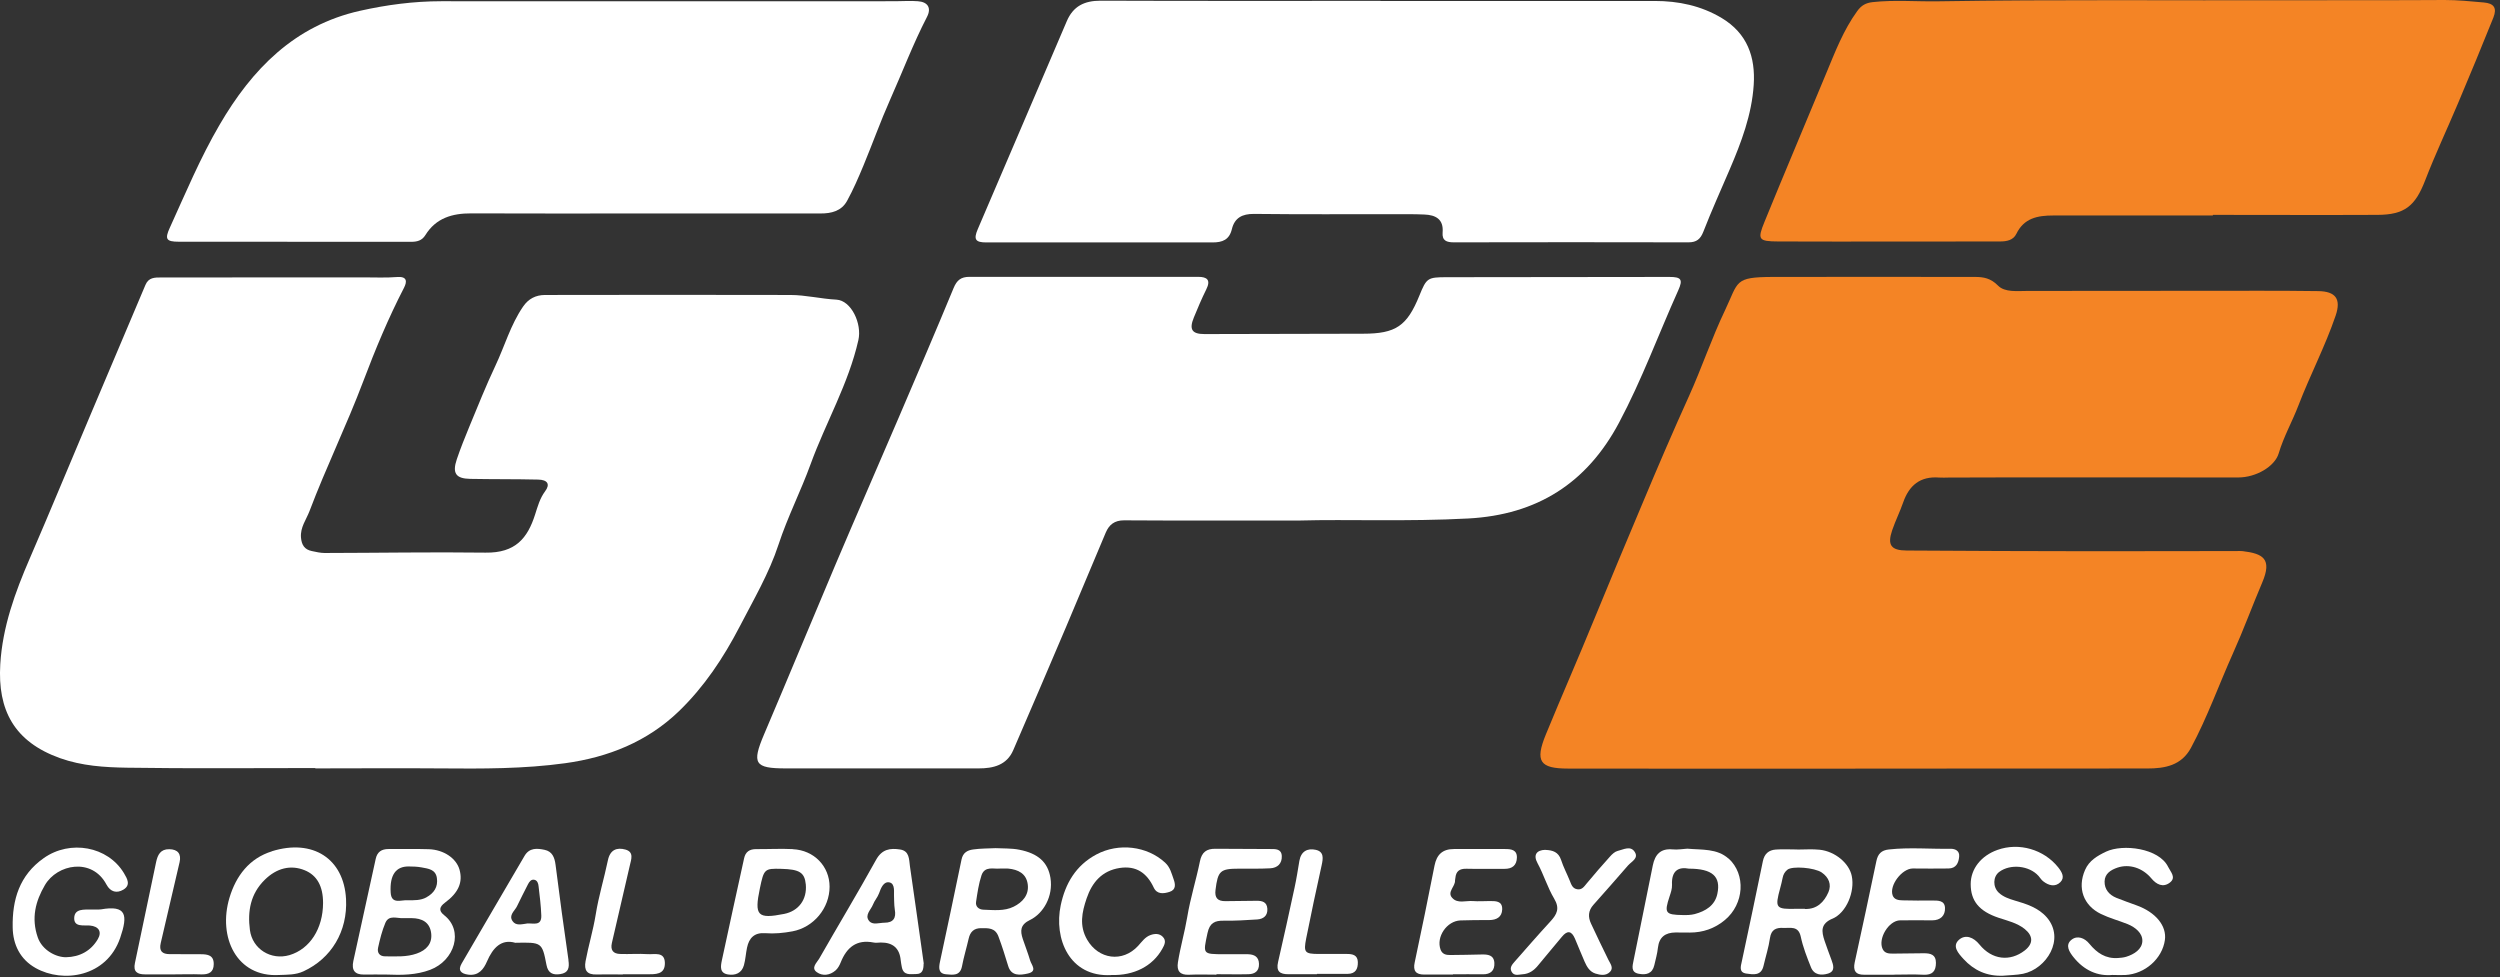
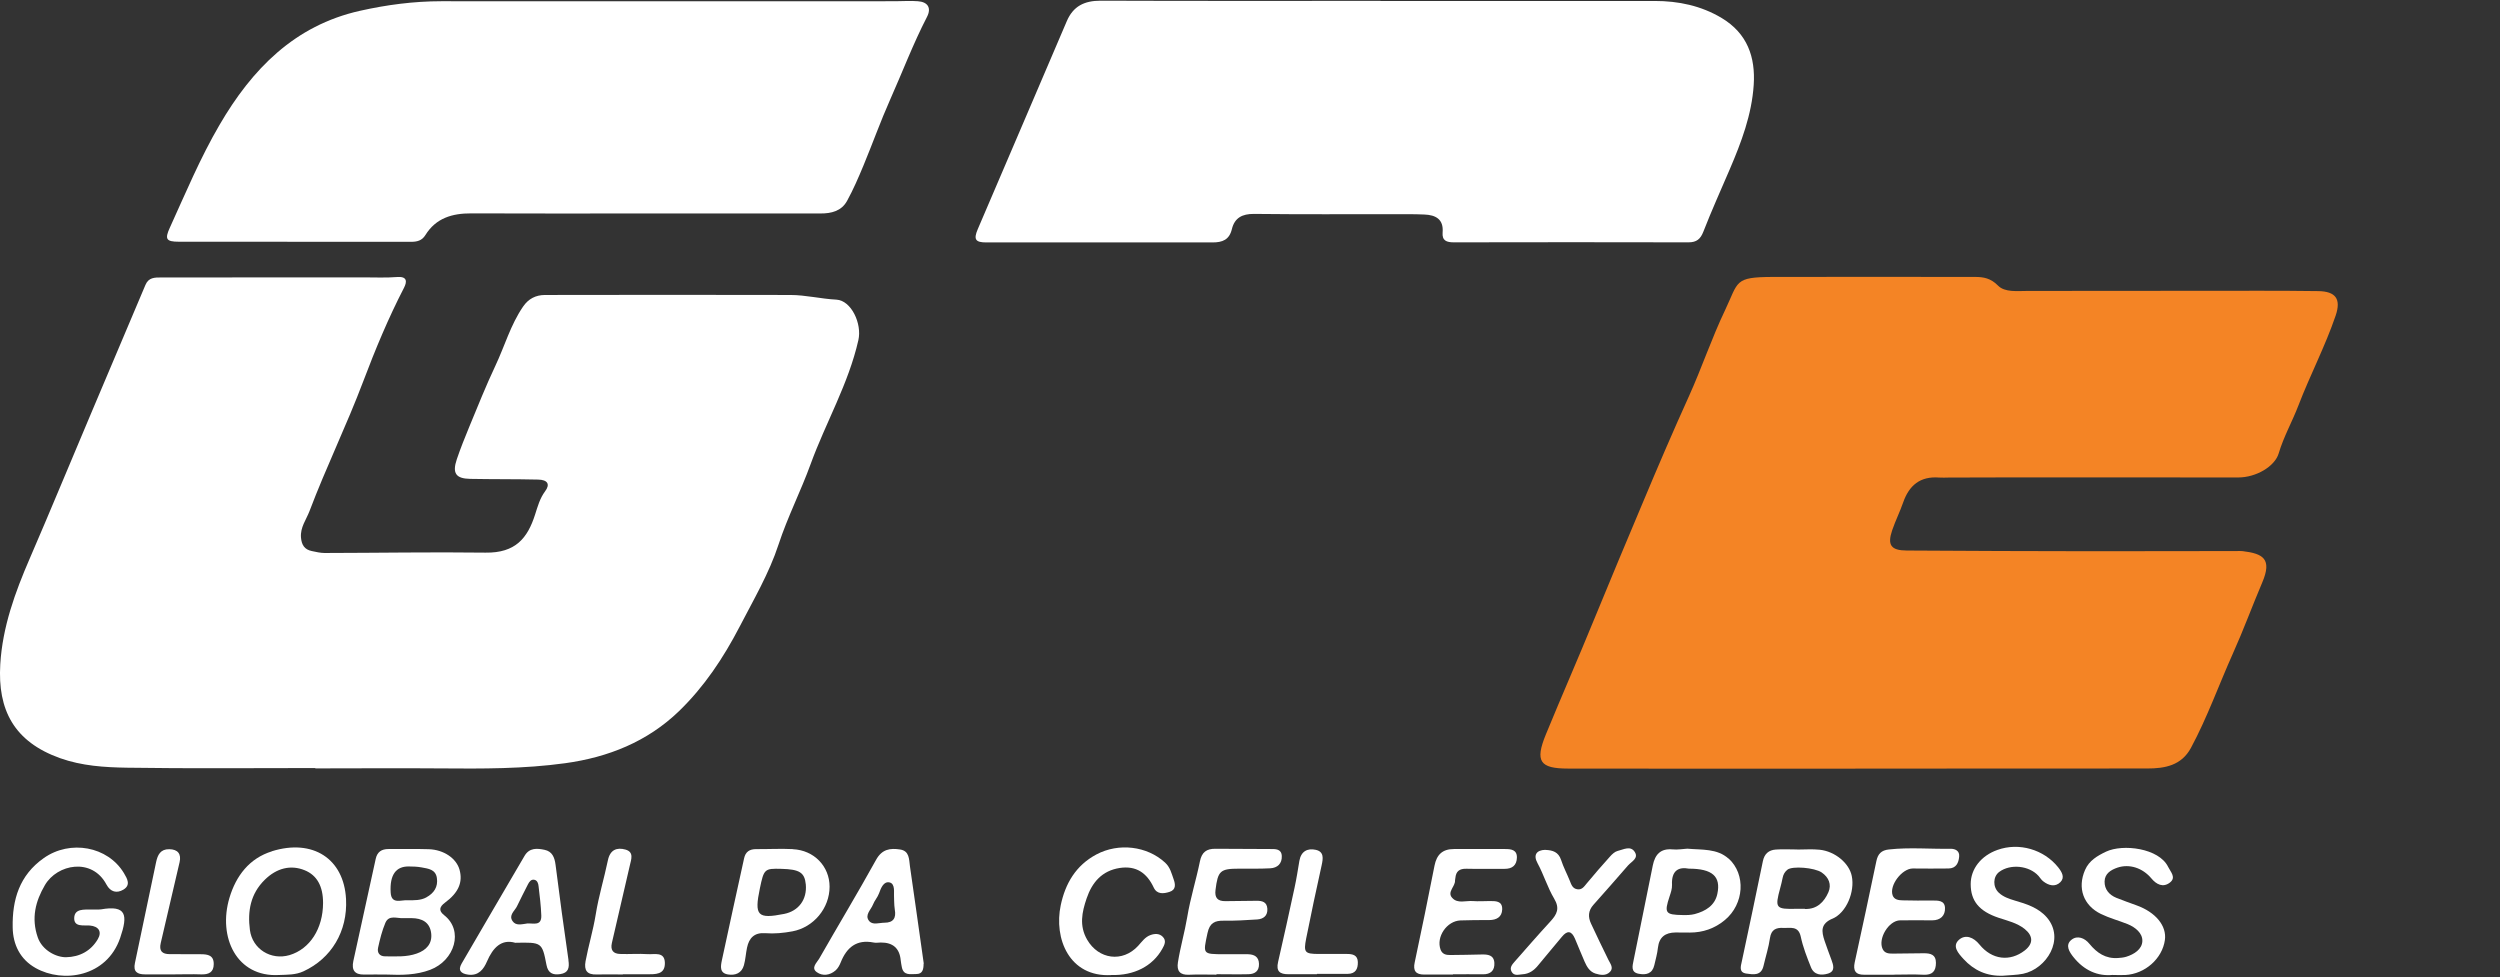
<svg xmlns="http://www.w3.org/2000/svg" width="284" height="111" viewBox="0 0 284 111" fill="none">
  <rect x="0" y="0" width="284" height="111" fill="#333333" stroke="none" />
  <g clip-path="url(#clip0_347_12)">
    <path d="M35.811 87.25C28.681 87.25 21.551 87.32 14.421 87.21C11.871 87.17 9.311 87.01 6.831 86.13C1.591 84.26 -0.279 80.65 0.031 75.47C0.281 71.23 1.711 67.3 3.381 63.44C5.741 57.99 8.001 52.49 10.321 47.02C12.381 42.13 14.461 37.26 16.521 32.37C16.881 31.51 17.571 31.52 18.311 31.52C25.981 31.52 33.651 31.52 41.321 31.51C42.581 31.51 43.851 31.57 45.111 31.47C46.291 31.38 46.241 32.02 45.891 32.7C44.111 36.14 42.621 39.73 41.261 43.33C39.381 48.31 37.041 53.09 35.161 58.06C34.781 59.05 34.101 59.9 34.191 61.06C34.261 61.9 34.591 62.43 35.421 62.6C35.901 62.7 36.391 62.82 36.881 62.82C42.971 62.81 49.061 62.7 55.151 62.78C58.571 62.83 59.931 61.12 60.781 58.47C61.081 57.54 61.321 56.62 61.931 55.8C62.521 55.01 62.211 54.5 61.121 54.48C58.551 54.42 55.981 54.45 53.411 54.4C51.781 54.37 51.361 53.76 51.891 52.18C52.311 50.93 52.811 49.7 53.311 48.48C54.271 46.16 55.201 43.83 56.271 41.56C57.331 39.32 58.001 36.9 59.421 34.83C60.031 33.94 60.851 33.52 61.891 33.51C71.191 33.5 80.481 33.48 89.781 33.51C91.531 33.51 93.251 33.95 95.021 34.04C96.701 34.13 97.941 36.77 97.511 38.64C96.391 43.6 93.811 47.99 92.091 52.71C90.971 55.8 89.471 58.72 88.441 61.86C87.381 65.11 85.601 68.14 84.011 71.21C82.171 74.75 80.001 78.01 77.141 80.78C73.541 84.26 69.081 86.03 64.211 86.7C59.511 87.35 54.771 87.33 50.031 87.29C45.291 87.25 40.551 87.29 35.821 87.29C35.821 87.28 35.821 87.27 35.821 87.26L35.811 87.25Z" fill="white" />
    <path d="M210.771 87.32C199.891 87.32 189.021 87.33 178.141 87.31C174.901 87.31 174.361 86.48 175.611 83.43C177.401 79.07 179.301 74.75 181.081 70.39C182.881 65.99 184.731 61.6 186.571 57.22C188.291 53.11 190.051 49.01 191.891 44.95C193.331 41.76 194.451 38.41 195.961 35.25C197.521 31.96 196.981 31.48 201.351 31.46C209.021 31.44 216.691 31.46 224.361 31.46C225.351 31.46 226.151 31.61 226.981 32.45C227.751 33.23 229.161 33.05 230.321 33.05C239.161 33.05 248.011 33.04 256.851 33.03C259.021 33.03 261.181 33.04 263.351 33.07C265.331 33.1 265.971 33.96 265.331 35.85C264.141 39.34 262.421 42.62 261.101 46.06C260.401 47.89 259.421 49.61 258.861 51.5C258.421 52.99 256.291 54.24 254.271 54.24C248.001 54.24 241.731 54.23 235.451 54.23C230.761 54.23 226.061 54.23 221.371 54.25C221.011 54.25 220.651 54.28 220.291 54.25C218.141 54.08 216.871 55.13 216.191 57.1C215.821 58.16 215.311 59.18 214.951 60.24C214.381 61.91 214.811 62.53 216.591 62.54C223.631 62.59 230.671 62.61 237.711 62.62C243.171 62.62 248.631 62.61 254.091 62.6C254.321 62.6 254.541 62.58 254.771 62.61C257.071 62.89 258.141 63.48 256.991 66.17C255.851 68.85 254.851 71.59 253.661 74.23C252.061 77.8 250.751 81.5 248.891 84.96C247.811 86.96 245.941 87.3 243.941 87.3C235.641 87.31 227.331 87.31 219.031 87.31C216.281 87.31 213.521 87.31 210.771 87.31V87.32Z" fill="#F48425" />
-     <path d="M147.68 59.13C139.96 59.13 133.82 59.15 127.69 59.11C126.6 59.11 125.99 59.61 125.61 60.51C124.1 64.07 122.62 67.65 121.11 71.21C119.12 75.89 117.12 80.57 115.1 85.23C114.36 86.93 112.83 87.29 111.18 87.29C103.87 87.3 96.561 87.29 89.251 87.29C85.71 87.29 85.391 86.74 86.8 83.42C89.531 77.01 92.191 70.56 94.91 64.14C97.281 58.55 99.721 52.98 102.11 47.4C104.2 42.52 106.3 37.63 108.33 32.72C108.7 31.82 109.18 31.45 110.12 31.45C118.79 31.45 127.45 31.45 136.12 31.45C137.14 31.45 137.56 31.81 137.04 32.86C136.52 33.91 136.06 34.99 135.62 36.07C135.06 37.43 135.41 37.95 136.83 37.95C142.83 37.94 148.83 37.92 154.84 37.91C158.57 37.91 159.84 37.04 161.25 33.56C162.05 31.59 162.18 31.49 164.32 31.49C172.76 31.48 181.2 31.47 189.64 31.46C190.98 31.46 191.21 31.74 190.65 32.98C188.4 37.99 186.51 43.16 183.92 48.02C180.27 54.88 174.62 58.48 166.8 58.9C159.9 59.27 153 58.98 147.68 59.13Z" fill="white" />
    <path d="M156.831 0.11C167.211 0.11 177.591 0.11 187.971 0.11C190.671 0.11 193.231 0.64 195.591 2.05C198.501 3.8 199.431 6.49 199.221 9.65C199.001 13.02 197.821 16.15 196.501 19.23C195.491 21.59 194.431 23.93 193.501 26.32C193.171 27.17 192.721 27.53 191.821 27.53C182.931 27.51 174.041 27.51 165.151 27.53C164.351 27.53 163.801 27.35 163.881 26.41C164.011 24.9 163.091 24.42 161.811 24.37C160.681 24.32 159.551 24.33 158.431 24.33C153.101 24.33 147.781 24.36 142.451 24.3C141.111 24.29 140.251 24.75 139.941 26.03C139.651 27.24 138.871 27.54 137.751 27.54C129.181 27.53 120.601 27.54 112.031 27.54C110.801 27.54 110.581 27.19 111.071 26.04C114.441 18.16 117.821 10.3 121.181 2.42C121.911 0.7 123.181 0.08 125.021 0.08C135.631 0.12 146.231 0.1 156.841 0.1L156.831 0.11Z" fill="white" />
-     <path d="M251.371 24.48C245.321 24.48 239.271 24.48 233.231 24.48C231.481 24.48 229.931 24.77 229.061 26.56C228.701 27.3 227.951 27.43 227.201 27.43C218.801 27.43 210.411 27.46 202.011 27.43C199.751 27.42 199.621 27.22 200.451 25.19C202.741 19.57 205.121 13.98 207.441 8.37C208.461 5.92 209.401 3.44 210.981 1.26C211.451 0.61 211.951 0.33 212.741 0.24C215.221 -0.03 217.691 0.19 220.171 0.15C233.571 -0.07 246.981 0.07 260.381 0.03C266.151 0.01 271.921 0.04 277.701 0C279.201 0 280.671 0.15 282.151 0.28C283.311 0.38 283.681 0.9 283.251 1.99C281.951 5.24 280.601 8.48 279.241 11.71C278.001 14.65 276.641 17.53 275.491 20.51C274.371 23.4 273.181 24.4 270.071 24.41C263.841 24.44 257.611 24.41 251.381 24.41C251.381 24.43 251.381 24.46 251.381 24.48H251.371Z" fill="#F48425" />
    <path d="M73.031 24.25C66.531 24.25 60.041 24.27 53.541 24.24C51.371 24.23 49.521 24.77 48.321 26.71C47.931 27.34 47.371 27.47 46.711 27.47C37.911 27.47 29.111 27.47 20.321 27.46C18.871 27.46 18.701 27.16 19.291 25.87C21.081 21.94 22.741 17.95 24.931 14.2C28.621 7.86 33.451 2.9 40.881 1.23C43.911 0.55 46.991 0.14 50.131 0.14C67.321 0.16 84.511 0.14 101.701 0.14C102.561 0.14 103.421 0.07 104.271 0.14C105.401 0.22 105.831 0.9 105.311 1.91C103.731 4.97 102.511 8.2 101.111 11.34C100.021 13.79 99.121 16.32 98.091 18.8C97.521 20.17 96.931 21.54 96.221 22.83C95.591 23.97 94.451 24.26 93.201 24.25C86.481 24.25 79.751 24.25 73.031 24.25Z" fill="white" />
    <path d="M215.142 110.73C214.012 110.73 212.882 110.73 211.762 110.73C210.772 110.74 210.502 110.24 210.692 109.34C211.522 105.51 212.362 101.68 213.152 97.84C213.322 97 213.722 96.59 214.572 96.5C216.912 96.24 219.262 96.46 221.602 96.42C222.122 96.42 222.622 96.66 222.562 97.3C222.502 98.02 222.222 98.65 221.352 98.66C220.002 98.68 218.652 98.67 217.292 98.66C216.072 98.66 214.602 100.57 215.002 101.71C215.182 102.21 215.682 102.27 216.132 102.28C217.262 102.31 218.392 102.31 219.512 102.3C220.172 102.3 220.912 102.28 220.952 103.13C220.992 104.01 220.442 104.55 219.502 104.55C218.282 104.55 217.062 104.53 215.852 104.55C214.552 104.57 213.302 106.65 213.872 107.82C214.112 108.31 214.572 108.33 215.032 108.33C216.202 108.32 217.382 108.3 218.552 108.29C219.282 108.29 219.922 108.42 219.922 109.38C219.922 110.33 219.512 110.78 218.512 110.73C217.382 110.67 216.252 110.72 215.132 110.72L215.142 110.73Z" fill="white" />
    <path d="M104.92 109.48C104.92 110.13 104.8 110.66 104.07 110.65C103.42 110.65 102.65 110.85 102.45 109.88C102.4 109.62 102.35 109.35 102.32 109.08C102.193 107.727 101.437 107.057 100.05 107.07C99.78 107.07 99.5 107.13 99.24 107.07C97.3 106.69 96.18 107.63 95.5 109.34C95.37 109.67 95.18 110.01 94.92 110.24C94.28 110.8 93.44 110.91 92.79 110.44C92.1 109.95 92.79 109.36 93.05 108.92C95.19 105.17 97.43 101.46 99.52 97.68C100.19 96.46 101.12 96.33 102.24 96.5C103.33 96.66 103.26 97.63 103.37 98.41C103.84 101.62 104.28 104.84 104.74 108.05C104.81 108.54 104.88 109.03 104.94 109.47L104.92 109.48ZM101.56 101.77C101.52 101.48 101.74 100.38 101.04 100.24C100.38 100.11 100.08 100.86 99.86 101.48C99.7 101.93 99.34 102.31 99.17 102.76C98.94 103.35 98.22 103.93 98.7 104.58C99.1 105.14 99.87 104.82 100.48 104.82C101.49 104.82 101.82 104.28 101.65 103.34C101.56 102.81 101.57 101.8 101.56 101.76V101.77Z" fill="white" />
    <path d="M138.181 110.72C137.141 110.72 136.101 110.68 135.071 110.73C134.031 110.78 133.661 110.29 133.811 109.33C134.081 107.6 134.581 105.91 134.871 104.17C135.221 102.04 135.881 99.97 136.311 97.85C136.521 96.8 137.071 96.41 138.071 96.42C140.141 96.44 142.221 96.43 144.291 96.45C144.881 96.45 145.571 96.41 145.611 97.24C145.651 98.1 145.121 98.6 144.291 98.64C143.121 98.7 141.951 98.68 140.771 98.68C138.611 98.68 138.351 98.92 138.081 101.11C137.971 101.99 138.321 102.38 139.201 102.37C140.371 102.35 141.541 102.35 142.721 102.33C143.371 102.32 143.921 102.45 143.971 103.23C144.021 104.01 143.541 104.4 142.821 104.45C141.561 104.53 140.301 104.61 139.041 104.59C137.991 104.57 137.421 104.84 137.171 106C136.661 108.41 136.581 108.39 139.061 108.4C139.961 108.4 140.861 108.39 141.771 108.4C142.481 108.42 143.001 108.68 143.021 109.5C143.041 110.3 142.571 110.65 141.841 110.67C140.621 110.7 139.411 110.67 138.191 110.67C138.191 110.69 138.191 110.71 138.191 110.72H138.181Z" fill="white" />
    <path d="M227.521 110.84C225.721 110.91 224.251 110.25 223.051 108.94C222.461 108.29 221.721 107.48 222.551 106.75C223.281 106.12 224.191 106.46 224.871 107.3C226.281 109.04 228.331 109.27 230.001 107.98C230.991 107.21 230.991 106.33 230.001 105.53C229.131 104.84 228.061 104.6 227.041 104.26C224.841 103.52 223.871 102.36 223.871 100.43C223.871 98.72 225.041 97.21 226.911 96.55C229.361 95.67 232.191 96.5 233.811 98.53C234.241 99.08 234.591 99.68 234.061 100.21C233.471 100.8 232.721 100.6 232.101 100.11C231.891 99.95 231.751 99.7 231.571 99.5C230.501 98.32 228.371 98.11 227.111 99.05C226.391 99.59 226.361 100.76 227.071 101.42C227.581 101.89 228.211 102.1 228.871 102.3C230.211 102.69 231.571 103.12 232.521 104.22C234.631 106.68 232.481 110.07 229.821 110.62C229.081 110.77 228.301 110.77 227.541 110.84H227.521Z" fill="white" />
    <path d="M126.23 110.77C121.46 111.02 119.7 106.61 120.5 102.83C121.02 100.37 122.21 98.31 124.56 97.06C127.09 95.72 130.31 96.11 132.35 97.99C132.94 98.53 133.08 99.21 133.32 99.87C133.53 100.45 133.62 101.08 132.85 101.32C132.19 101.53 131.44 101.62 131.07 100.84C130.29 99.17 129.08 98.32 127.21 98.6C125.19 98.91 124.06 100.23 123.44 102.06C122.91 103.62 122.58 105.16 123.5 106.75C124.8 108.99 127.52 109.37 129.29 107.45C129.72 106.98 130.08 106.44 130.7 106.22C131.18 106.05 131.7 106.02 132.09 106.42C132.53 106.86 132.29 107.34 132.04 107.78C130.94 109.76 128.82 110.84 126.24 110.76L126.23 110.77Z" fill="white" />
    <path d="M11.3 103.31C11.3 103.31 11.39 103.31 11.441 103.31C14.37 102.79 14.55 103.93 13.65 106.55C12.13 110.99 7.161 111.72 4.051 109.97C2.301 108.99 1.471 107.32 1.441 105.36C1.381 102.21 2.201 99.43 4.971 97.48C7.961 95.37 12.241 96.13 14.081 99.19C14.47 99.84 14.87 100.55 14.021 101.06C13.271 101.51 12.55 101.34 12.091 100.48C10.45 97.39 6.491 98.16 5.101 100.55C4.031 102.38 3.531 104.3 4.291 106.49C4.801 107.96 6.391 108.76 7.511 108.74C9.031 108.71 10.32 108.04 11.111 106.69C11.611 105.84 11.21 105.23 10.21 105.14C9.491 105.08 8.391 105.35 8.431 104.27C8.471 103.2 9.561 103.34 10.361 103.32C10.681 103.31 10.991 103.32 11.31 103.32L11.3 103.31Z" fill="white" />
    <path d="M165.03 110.71C163.95 110.71 162.86 110.71 161.78 110.71C160.84 110.71 160.5 110.29 160.71 109.33C161.49 105.67 162.24 102.01 162.96 98.34C163.21 97.08 163.87 96.45 165.17 96.45C167.11 96.46 169.05 96.44 170.99 96.45C171.64 96.45 172.34 96.52 172.32 97.42C172.3 98.28 171.81 98.71 170.92 98.7C169.48 98.68 168.03 98.73 166.59 98.69C165.8 98.67 165.4 98.97 165.33 99.74C165.33 99.83 165.29 99.92 165.29 100.01C165.34 100.71 164.34 101.33 164.98 102.01C165.59 102.68 166.52 102.3 167.31 102.36C167.94 102.41 168.57 102.36 169.2 102.36C169.89 102.36 170.68 102.32 170.65 103.31C170.62 104.19 169.99 104.52 169.16 104.52C168.08 104.52 166.99 104.52 165.91 104.56C164.35 104.62 163.12 106.44 163.65 107.88C163.84 108.39 164.26 108.5 164.75 108.49C165.92 108.47 167.1 108.47 168.27 108.43C169 108.41 169.7 108.47 169.76 109.38C169.81 110.25 169.34 110.7 168.43 110.68C167.3 110.66 166.17 110.68 165.05 110.68V110.72L165.03 110.71Z" fill="white" />
    <path d="M175.56 96.55C176.38 96.58 177.04 96.78 177.34 97.69C177.6 98.5 178.01 99.26 178.33 100.06C178.5 100.48 178.63 100.93 179.17 101.02C179.71 101.11 179.95 100.72 180.25 100.36C181.11 99.32 182 98.3 182.9 97.3C183.13 97.04 183.44 96.75 183.75 96.67C184.41 96.52 185.24 96.01 185.72 96.8C186.16 97.51 185.34 97.87 184.94 98.32C183.63 99.81 182.34 101.32 181.01 102.79C180.41 103.46 180.39 104.17 180.74 104.92C181.38 106.3 182.05 107.68 182.72 109.05C182.94 109.49 183.33 109.95 182.9 110.4C182.44 110.88 181.81 110.77 181.25 110.6C180.59 110.39 180.27 109.83 180.01 109.24C179.63 108.37 179.28 107.49 178.91 106.62C178.53 105.74 178.05 105.66 177.43 106.42C176.55 107.5 175.63 108.55 174.75 109.64C174.27 110.24 173.71 110.64 172.94 110.68C172.5 110.71 172 110.9 171.72 110.39C171.45 109.9 171.81 109.54 172.1 109.2C173.44 107.68 174.77 106.15 176.14 104.66C176.87 103.86 177.22 103.2 176.55 102.08C175.8 100.82 175.37 99.36 174.66 98.05C174.16 97.13 174.53 96.57 175.55 96.54L175.56 96.55Z" fill="white" />
    <path d="M240.011 110.75C238.301 110.93 236.751 110.23 235.571 108.76C235.091 108.17 234.551 107.36 235.331 106.75C235.991 106.23 236.821 106.55 237.361 107.22C238.211 108.26 239.211 108.93 240.601 108.83C240.911 108.81 241.231 108.78 241.531 108.69C242.451 108.41 243.331 107.83 243.371 106.92C243.411 106.01 242.581 105.34 241.701 104.98C240.701 104.58 239.641 104.3 238.671 103.83C236.661 102.85 235.971 100.87 236.861 98.83C237.321 97.76 238.261 97.22 239.241 96.75C241.161 95.84 245.271 96.35 246.301 98.48C246.591 99.07 247.241 99.68 246.501 100.26C245.721 100.86 244.971 100.48 244.391 99.78C243.391 98.59 241.901 98.11 240.551 98.56C239.791 98.82 239.101 99.24 239.081 100.13C239.061 101.01 239.581 101.65 240.411 101.99C241.161 102.29 241.921 102.56 242.691 102.84C244.881 103.62 246.161 105.18 245.931 106.79C245.631 108.91 243.671 110.64 241.441 110.76C241.041 110.78 240.631 110.76 240.031 110.76L240.011 110.75Z" fill="white" />
    <path d="M149.62 110.67C148.54 110.67 147.46 110.66 146.37 110.67C145.4 110.68 144.94 110.35 145.19 109.28C145.84 106.48 146.45 103.66 147.06 100.85C147.28 99.84 147.44 98.81 147.61 97.79C147.8 96.71 148.52 96.33 149.47 96.54C150.42 96.75 150.31 97.52 150.14 98.29C149.53 101.06 148.93 103.84 148.38 106.62C148.07 108.21 148.23 108.36 149.79 108.37C150.87 108.37 151.95 108.37 153.03 108.37C153.67 108.37 154.23 108.5 154.25 109.29C154.27 110.07 153.99 110.62 153.11 110.63C151.94 110.63 150.77 110.63 149.6 110.63V110.65L149.62 110.67Z" fill="white" />
    <path d="M70.75 110.7C69.76 110.7 68.77 110.67 67.78 110.7C66.68 110.74 66.33 110.23 66.52 109.19C66.85 107.42 67.38 105.7 67.67 103.91C68 101.83 68.63 99.79 69.06 97.72C69.31 96.53 70.07 96.24 71.05 96.51C72.04 96.79 71.71 97.61 71.55 98.31C70.87 101.25 70.2 104.18 69.51 107.12C69.32 107.95 69.67 108.35 70.45 108.37C71.49 108.41 72.53 108.32 73.56 108.39C74.33 108.45 75.5 108.06 75.53 109.38C75.56 110.76 74.42 110.67 73.46 110.68C72.56 110.69 71.66 110.68 70.76 110.68L70.75 110.7Z" fill="white" />
    <path d="M19.72 110.69C18.64 110.69 17.56 110.69 16.48 110.69C15.59 110.69 15.11 110.39 15.33 109.39C16.14 105.57 16.93 101.73 17.74 97.91C17.91 97.12 18.23 96.45 19.23 96.47C20.2 96.48 20.62 97.01 20.4 97.95C19.68 101.01 18.97 104.07 18.26 107.13C18.05 108.02 18.41 108.4 19.3 108.39C20.47 108.38 21.64 108.41 22.81 108.4C23.61 108.4 24.29 108.52 24.28 109.52C24.28 110.46 23.7 110.72 22.84 110.69C21.81 110.65 20.77 110.69 19.74 110.69C19.74 110.69 19.74 110.7 19.74 110.71L19.72 110.69Z" fill="white" />
-     <path d="M117.01 104.51C118.51 103.78 119.67 101.84 119.33 99.72C119.04 97.95 117.93 96.95 115.8 96.53C114.9 96.35 114 96.4 113.1 96.35C112.25 96.39 111.38 96.38 110.54 96.5C109.9 96.59 109.39 96.86 109.23 97.64C108.44 101.52 107.6 105.39 106.78 109.26C106.64 109.93 106.58 110.61 107.49 110.68C108.22 110.74 109.06 110.9 109.28 109.78C109.48 108.72 109.8 107.68 110.04 106.63C110.21 105.86 110.64 105.44 111.44 105.44C112.26 105.44 113.05 105.37 113.43 106.4C113.84 107.5 114.19 108.62 114.53 109.74C114.88 110.91 115.88 110.79 116.77 110.59C117.89 110.33 117.17 109.62 117.02 109.1C116.78 108.28 116.46 107.48 116.19 106.67C115.88 105.73 115.89 105.05 117.02 104.5L117.01 104.51ZM115.15 103C114.08 103.53 112.86 103.38 111.7 103.34C111.2 103.32 110.8 102.99 110.88 102.46C111.03 101.44 111.18 100.4 111.5 99.43C111.87 98.35 112.91 98.74 113.51 98.67C113.99 98.67 114.26 98.65 114.53 98.67C115.65 98.78 116.58 99.22 116.75 100.45C116.92 101.68 116.14 102.51 115.15 103Z" fill="white" />
    <path d="M50.44 103.95C49.79 103.44 49.94 103 50.54 102.55C52.09 101.41 52.6 100.22 52.2 98.79C51.84 97.51 50.42 96.53 48.72 96.47C47.19 96.42 45.66 96.46 44.13 96.45C43.34 96.45 42.85 96.78 42.68 97.57C41.84 101.44 40.99 105.3 40.14 109.17C39.92 110.2 40.28 110.73 41.37 110.71C42.23 110.69 43.08 110.71 43.94 110.71C45.61 110.78 47.28 110.77 48.87 110.17C51.66 109.11 52.7 105.71 50.45 103.96L50.44 103.95ZM47.35 108.32C46.18 108.74 44.96 108.64 43.75 108.64C43.1 108.64 42.83 108.21 42.95 107.66C43.16 106.7 43.4 105.73 43.78 104.83C44.19 103.89 45.1 104.35 45.82 104.3C46.13 104.3 46.45 104.3 46.76 104.3C47.92 104.31 48.82 104.75 48.98 106C49.13 107.2 48.43 107.94 47.35 108.32ZM48.44 101.94C47.78 102.3 47.05 102.27 46.33 102.27C45.58 102.2 44.46 102.79 44.38 101.39C44.26 99.38 44.98 98.41 46.44 98.43C46.93 98.43 47.43 98.45 47.91 98.54C48.65 98.68 49.49 98.76 49.63 99.74C49.78 100.75 49.3 101.47 48.43 101.94H48.44Z" fill="white" />
    <path d="M30.89 96.71C28.311 97.51 26.811 99.51 26.07 101.98C24.73 106.45 26.87 111.04 31.701 110.76C32.641 110.72 33.571 110.76 34.48 110.34C37.641 108.88 39.501 105.8 39.31 102.14C39.071 97.54 35.531 95.26 30.89 96.7V96.71ZM32.891 108.5C30.78 109.12 28.671 107.81 28.39 105.65C28.11 103.51 28.451 101.54 30.081 99.94C31.421 98.62 33.02 98.21 34.611 98.86C36.011 99.43 36.7 100.67 36.7 102.58C36.691 105.5 35.2 107.81 32.891 108.5Z" fill="white" />
    <path d="M208.16 104.37C209.77 103.68 210.73 101.28 210.36 99.51C210.07 98.07 208.48 96.72 206.72 96.53C205.87 96.44 205.01 96.51 204.15 96.51C204.15 96.51 204.15 96.51 204.15 96.5C203.34 96.5 202.52 96.45 201.72 96.51C200.93 96.57 200.43 96.99 200.26 97.84C199.49 101.64 198.67 105.43 197.87 109.22C197.75 109.78 197.51 110.48 198.4 110.6C199.18 110.71 200.08 110.87 200.34 109.71C200.58 108.66 200.92 107.62 201.07 106.56C201.21 105.6 201.76 105.37 202.57 105.41C203.38 105.45 204.3 105.13 204.57 106.42C204.82 107.6 205.27 108.74 205.72 109.87C206.07 110.77 206.9 110.83 207.66 110.6C208.52 110.33 208.27 109.64 208.05 109.03C207.79 108.31 207.51 107.6 207.27 106.87C206.92 105.81 206.79 104.95 208.16 104.36V104.37ZM205.04 103.24C204.72 103.23 204.41 103.24 204.09 103.24C201.71 103.3 201.61 103.17 202.23 100.89C202.34 100.5 202.43 100.1 202.51 99.71C202.58 99.34 202.76 99.03 203.05 98.8C203.6 98.35 206.13 98.56 206.94 99.11C207.76 99.67 208.08 100.49 207.71 101.35C207.23 102.45 206.42 103.31 205.04 103.26V103.24Z" fill="white" />
    <path d="M90.081 96.46C88.691 96.39 87.29 96.47 85.891 96.46C85.15 96.46 84.691 96.76 84.531 97.5C83.68 101.37 82.831 105.24 82.001 109.11C81.861 109.78 81.731 110.55 82.71 110.7C83.54 110.83 84.26 110.55 84.51 109.65C84.691 109 84.721 108.32 84.861 107.66C85.091 106.55 85.701 105.92 86.93 106.01C87.971 106.09 89.001 105.99 90.02 105.8C92.43 105.35 94.24 103.17 94.24 100.73C94.24 98.42 92.481 96.58 90.07 96.47L90.081 96.46ZM89.081 103.82C86.05 104.42 85.671 104.03 86.32 100.93C86.781 98.71 86.85 98.65 88.751 98.7C90.831 98.75 91.41 99.12 91.54 100.48C91.691 102.18 90.731 103.49 89.081 103.82Z" fill="white" />
    <path d="M64.582 109.08C64.052 105.47 63.572 101.86 63.111 98.24C63.002 97.39 62.731 96.72 61.861 96.54C61.011 96.36 60.142 96.29 59.592 97.22C57.212 101.3 54.812 105.37 52.441 109.46C51.992 110.23 52.361 110.61 53.191 110.72C54.382 110.87 54.941 110.1 55.322 109.22C56.002 107.64 56.971 106.65 58.532 107.1C61.551 107.04 61.581 107.03 62.081 109.62C62.261 110.56 62.812 110.78 63.632 110.66C64.582 110.52 64.701 109.94 64.572 109.08H64.582ZM59.831 104.92C59.261 104.99 58.602 105.2 58.221 104.63C57.772 103.96 58.452 103.5 58.721 102.97C59.142 102.13 59.541 101.28 59.981 100.45C60.121 100.18 60.331 99.87 60.691 99.94C61.051 100.01 61.151 100.37 61.181 100.67C61.312 101.78 61.452 102.89 61.492 104C61.532 105.27 60.532 104.84 59.842 104.91L59.831 104.92Z" fill="white" />
    <path d="M196.361 97.54C195.061 96.37 193.341 96.56 191.671 96.41C191.161 96.44 190.571 96.55 189.991 96.49C188.631 96.37 188.011 97.08 187.761 98.3C187.031 101.91 186.291 105.51 185.571 109.12C185.451 109.72 185.231 110.45 186.161 110.62C186.991 110.78 187.711 110.62 187.931 109.64C188.081 108.98 188.271 108.33 188.341 107.66C188.481 106.44 189.191 105.94 190.341 105.93C190.881 105.93 191.421 105.94 191.961 105.94C193.451 105.94 194.791 105.48 195.941 104.52C198.131 102.71 198.371 99.33 196.351 97.51L196.361 97.54ZM195.091 101.54C194.811 102.87 193.751 103.51 192.511 103.84C192.081 103.95 191.621 103.96 191.171 103.95C189.171 103.92 189.041 103.72 189.661 101.84C189.801 101.42 189.961 100.96 189.941 100.52C189.861 98.91 190.671 98.45 191.861 98.68C194.531 98.68 195.511 99.57 195.091 101.54Z" fill="white" />
  </g>
  <defs>
    <clipPath id="clip0_347_12">
      <rect width="283.42" height="110.85" fill="white" />
    </clipPath>
  </defs>
</svg>